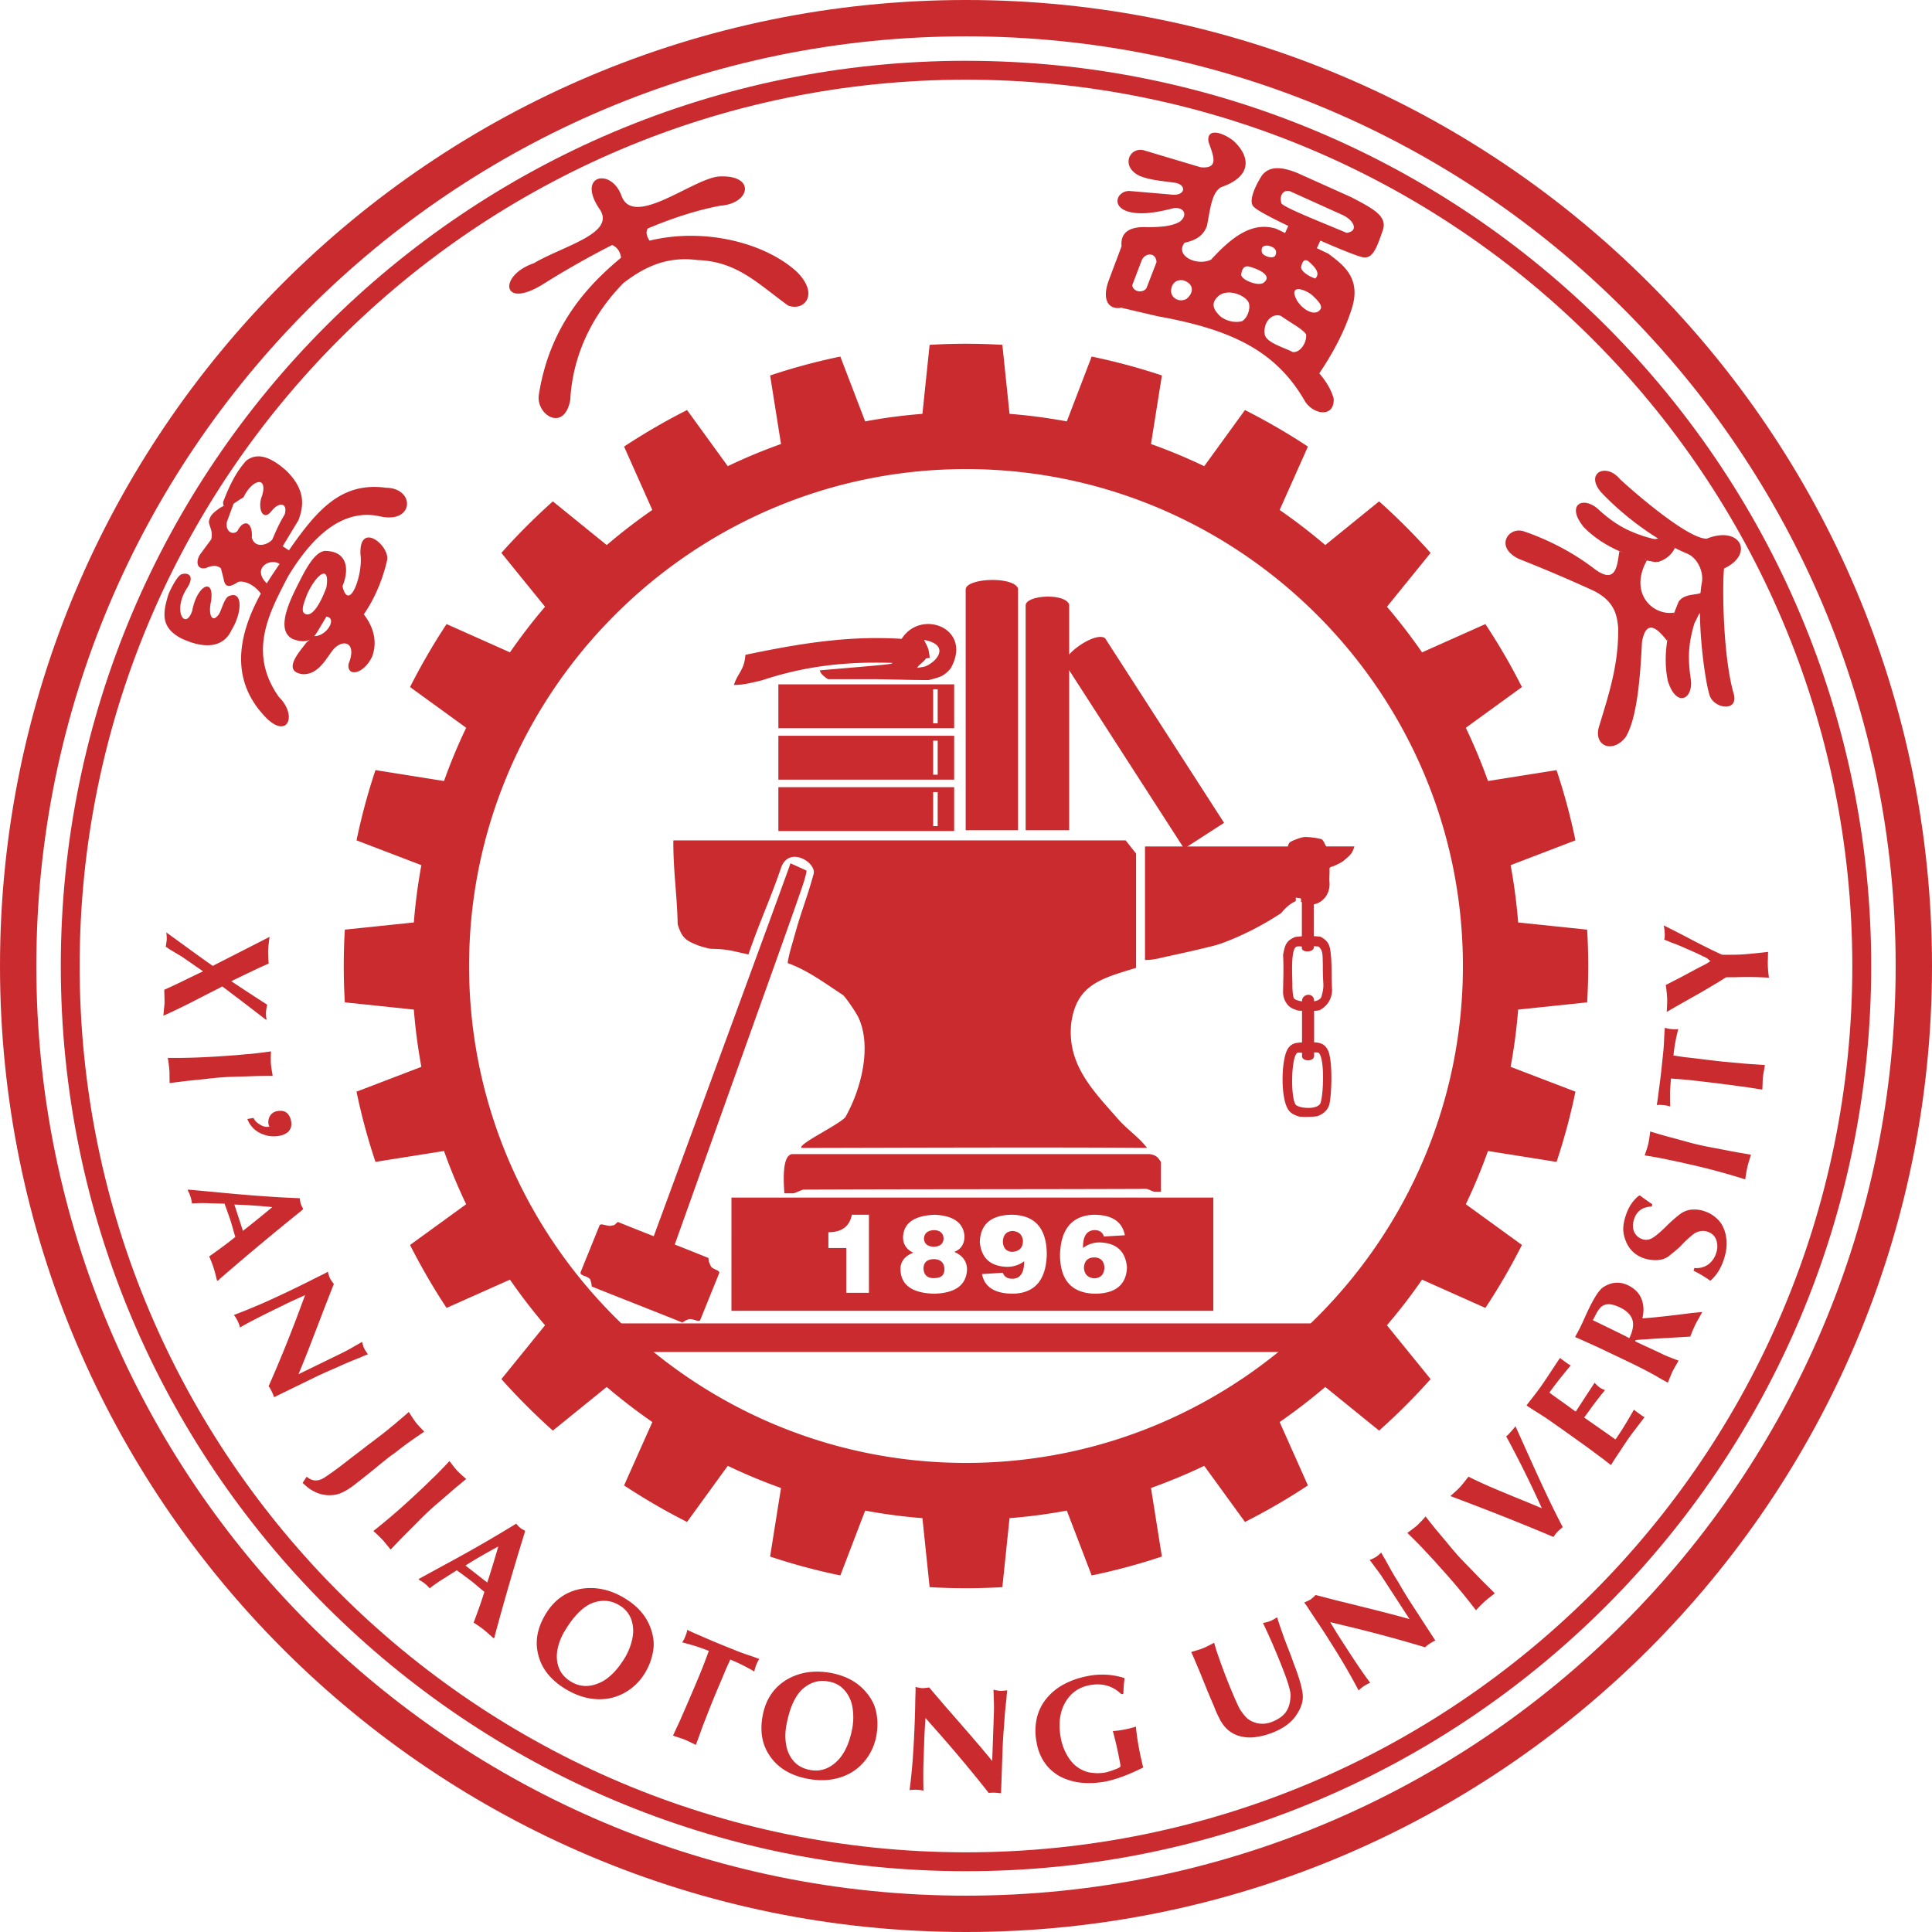
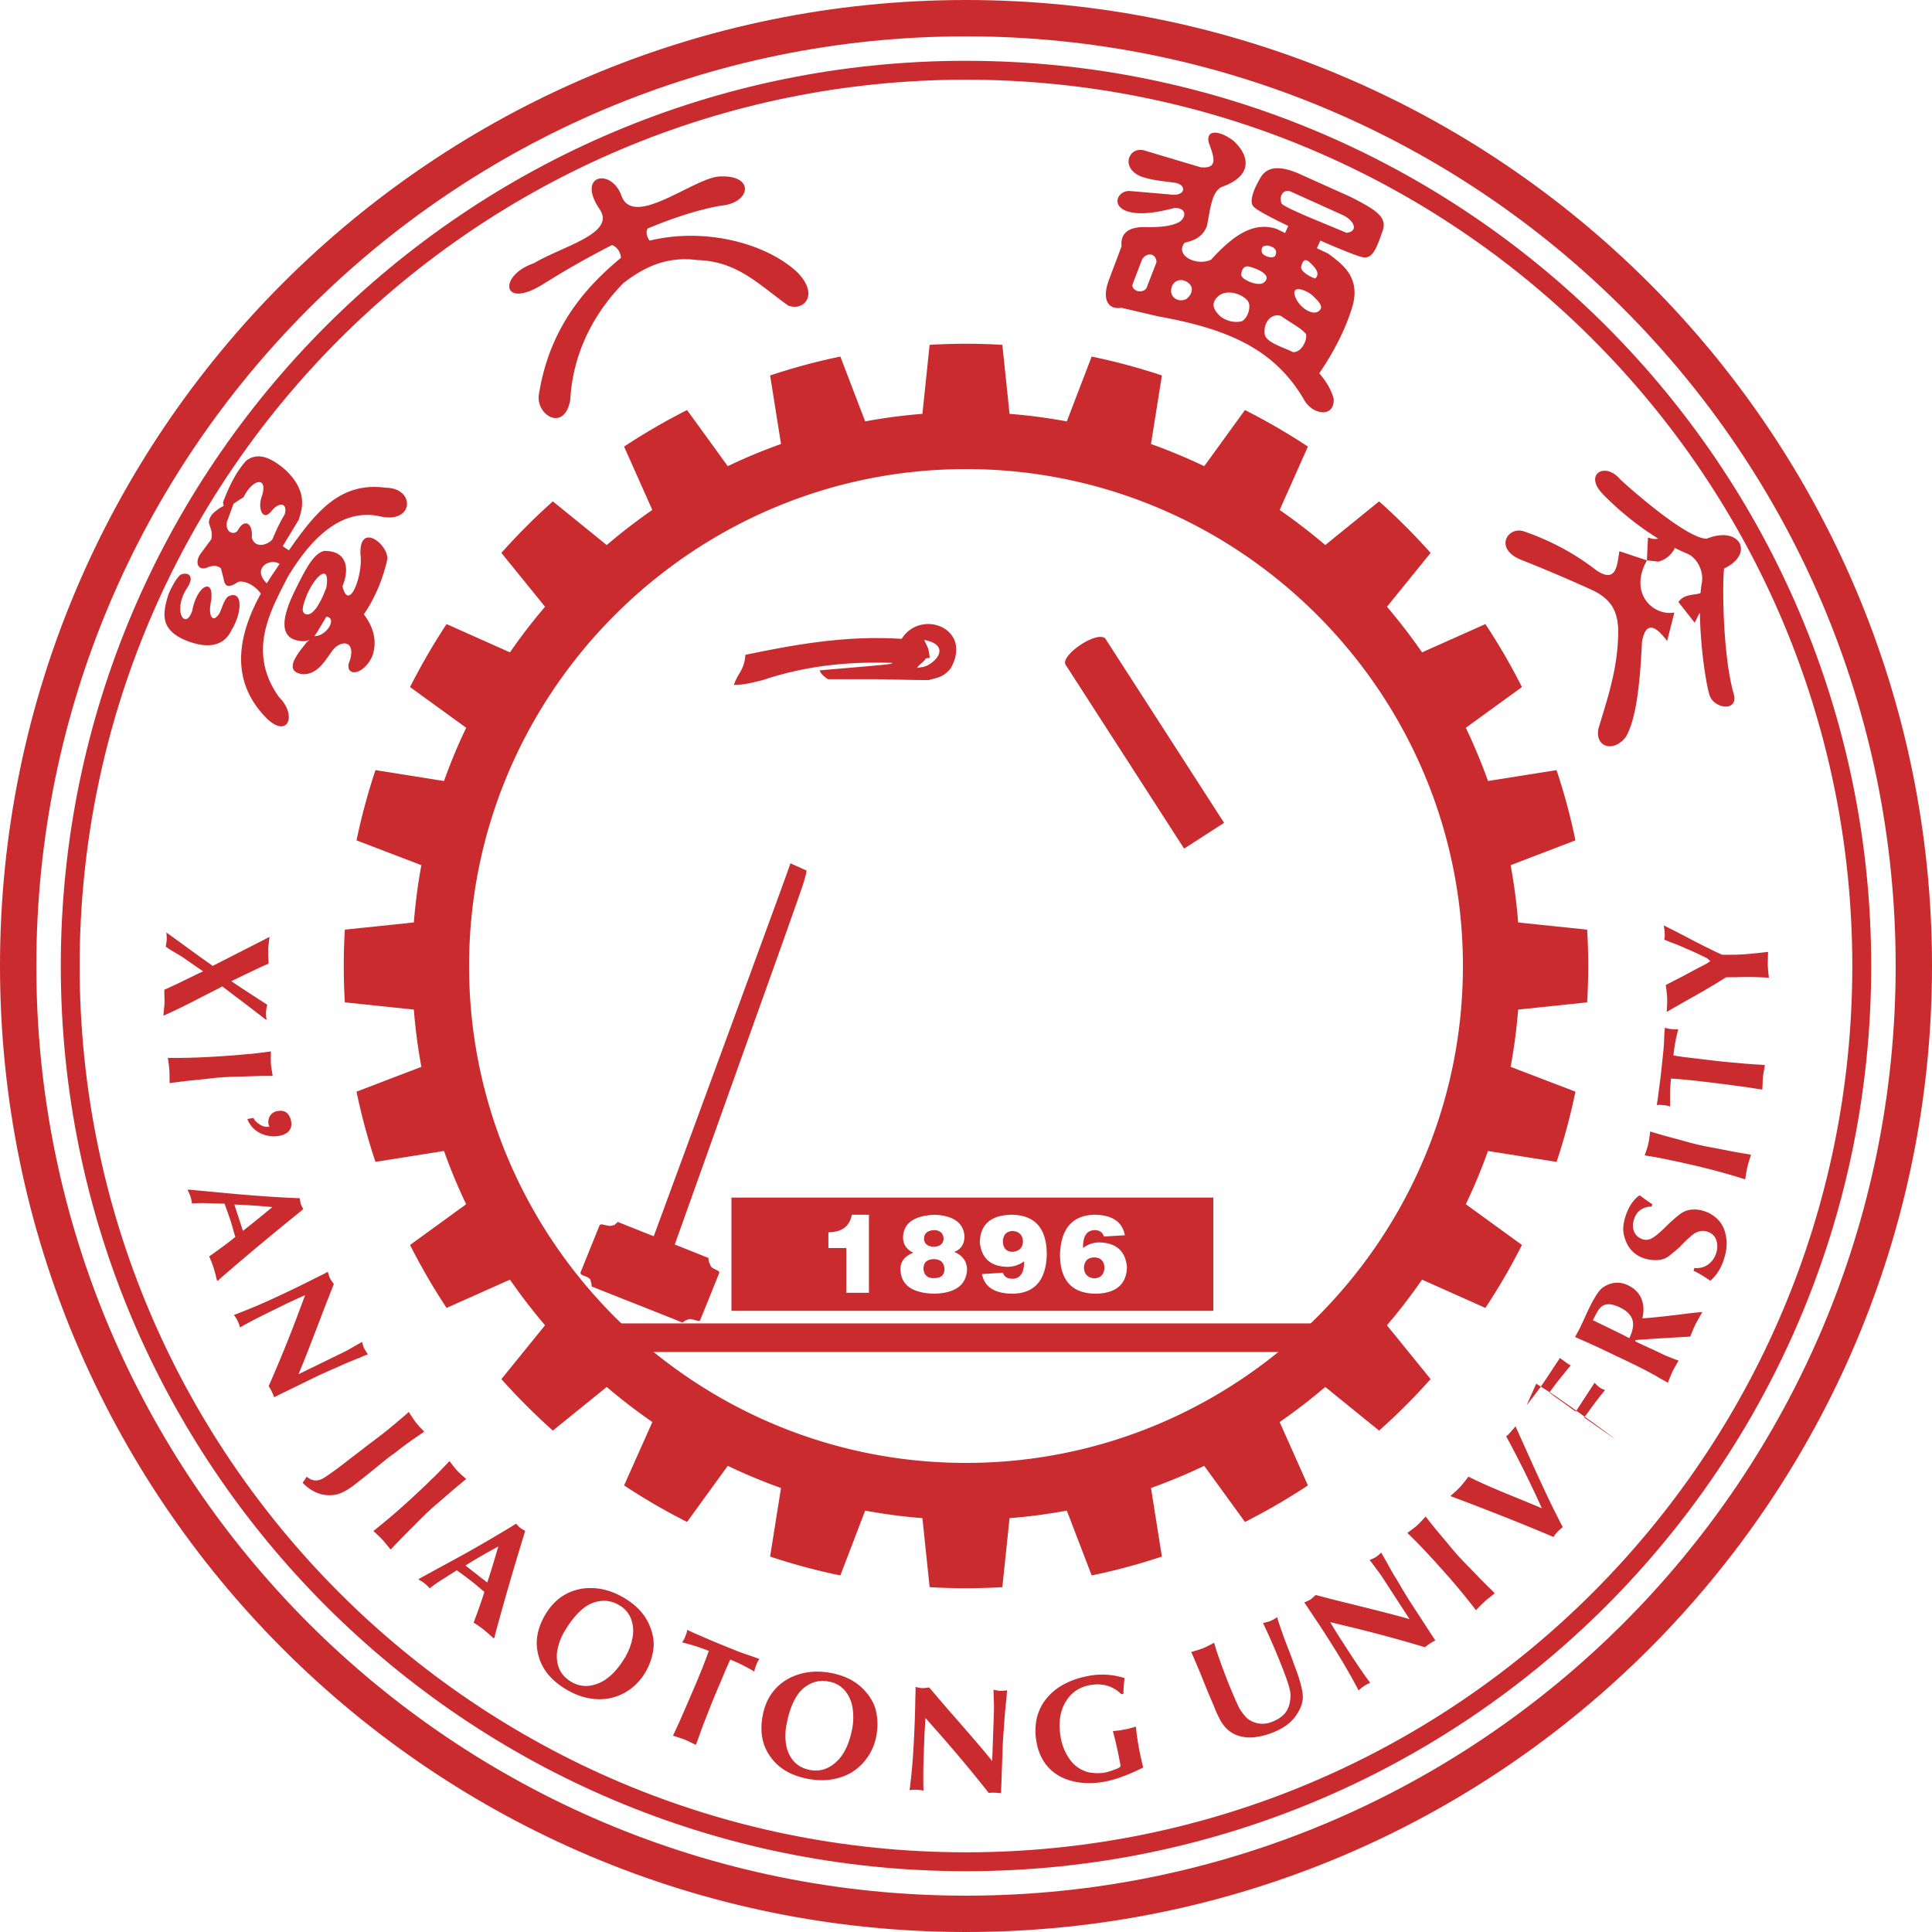
<svg xmlns="http://www.w3.org/2000/svg" width="88" height="88" fill="none">
-   <path fill="#C92B2F" d="M12.278 42.674q-.059.43-.064.614-.006.173.022.603a20 20 0 0 0-.761.348c-.262.127-.575.275-.939.453q.316.214.77.51.455.298.864.56a2.4 2.4 0 0 0-.054.337q-.008.2.03.34l-.044-.001-.876-.674-.367-.279q-.185-.137-.368-.278l-.367-.278-.163.09a143 143 0 0 0-1.254.641q-.296.15-.625.308-.325.158-.64.296l.026-.293q.022-.194.026-.294.003-.104-.005-.302l-.007-.293q.297-.13.754-.35.456-.224 1.013-.49l-.962-.666-.509-.304a1 1 0 0 1-.121-.08 1 1 0 0 0-.107-.066q.042-.283.044-.306a2 2 0 0 0-.02-.35q.277.198.934.677t1.182.848zm-.782 6.345q-.22.008-.642.02-.422.01-.698.029-.299.02-.74.072-.444.05-.683.07a43 43 0 0 0-1.008.124l-.003-.273q.001-.184-.004-.269a6 6 0 0 0-.075-.607q1.11.017 2.53-.082l.367-.026q.223-.015.48-.04.258-.024.396-.033.602-.065.926-.116-.014.407-.003.56.011.156.082.557-.615 0-.925.014m.777 2.3a.5.5 0 0 1-.045-.13.55.55 0 0 1 .075-.369.48.48 0 0 1 .34-.212q.354-.062.516.192.075.118.101.271.058.32-.168.513a.9.9 0 0 1-.358.149 1.4 1.4 0 0 1-.978-.172 1.16 1.16 0 0 1-.489-.592l.28-.049q.074.184.34.329.178.105.386.07m-3.68 2.867 1.275.118q2.19.215 3.782.273.008.036.017.083a1 1 0 0 0 .035.18 1 1 0 0 0 .05.114q.033.06.058.117l-.093.086a131 131 0 0 0-3.711 3.098l-.056.06-.062.022q-.027-.099-.073-.287-.048-.187-.08-.285a5 5 0 0 0-.207-.535q.808-.573 1.191-.89a9 9 0 0 1-.106-.363 15 15 0 0 0-.108-.367q-.083-.252-.278-.786l-.101-.001-.71-.02a7 7 0 0 0-.672.013 1.65 1.65 0 0 0-.2-.614zm2.082.679.39 1.199a51 51 0 0 0 1.337-1.082 27 27 0 0 0-1.661-.114zm.246 5.554a1.554 1.554 0 0 0-.267-.524q.694-.26 1.424-.583a50 50 0 0 0 2.066-.984q.327-.165.498-.248a4 4 0 0 0 .29-.154q.06.22.096.295.042.083.178.264-.224.567-.414 1.053-.185.49-.417 1.089-.23.6-.397 1.027-.168.426-.382.94l2.053-1.001c.1-.05.229-.119.379-.206q.227-.132.342-.194l.12-.072q.061.22.097.294.031.063.085.142.053.08.084.13a5 5 0 0 0-.353.148q-.467.182-.803.332l-.32.145q-.128.054-.301.13-.174.075-.323.145a7 7 0 0 0-.246.115l-1.929.94a.2.2 0 0 0-.023-.071 1.4 1.4 0 0 0-.075-.176 1.5 1.5 0 0 0-.147-.256 64 64 0 0 0 1.284-3.137l.377-1.01q-.58.259-.835.383l-.571.28q-1.057.515-1.56.81zm3.049 6.843q.382.326.826.027.425-.28.935-.678.163-.13.49-.378.328-.248.48-.37l.37-.279.373-.285q.092-.073.266-.214.172-.144.262-.213.106-.095.326-.28t.323-.28q.23.364.318.475.114.148.385.423-.495.336-.733.508-.224.16-.666.507-.074.043-.207.146-.21.164-.584.472-.378.308-.653.524l-.332.259q-.538.42-.94.466-.784.099-1.425-.552zm6.555.697q-.165.146-.485.421-.322.273-.525.463-.218.202-.53.52-.315.319-.485.485-.122.123-.358.367-.233.246-.35.364l-.172-.211q-.116-.143-.173-.206a6 6 0 0 0-.44-.426 30 30 0 0 0 1.914-1.654l.269-.251q.164-.152.348-.333c.121-.122.22-.213.286-.276q.427-.428.648-.674.245.325.35.438.105.114.413.38-.477.392-.71.593m-1.43 3.949 1.124-.615a64 64 0 0 0 3.287-1.888q.03.023.061.06a1 1 0 0 0 .13.128.6.6 0 0 0 .104.067q.06.033.114.063l-.028.125a129 129 0 0 0-1.346 4.643l-.012.082-.04.052-.222-.195a4 4 0 0 0-.225-.194 5 5 0 0 0-.469-.327q.349-.928.49-1.404a8 8 0 0 1-.292-.241 9 9 0 0 0-.296-.243q-.209-.164-.67-.498l-.083.055-.6.38q-.308.196-.55.388a1.584 1.584 0 0 0-.509-.397zm2.106-.6.993.774q.21-.633.504-1.643-.806.435-1.441.833zm6.528 6.055q-.983.161-1.956-.423-1.017-.61-1.252-1.555-.244-.907.33-1.862.586-.977 1.65-1.16.986-.147 1.947.431.813.487 1.13 1.223.261.613.177 1.144a2.8 2.8 0 0 1-.38 1.044 2.5 2.5 0 0 1-.7.757 2.4 2.4 0 0 1-.946.4m-.252-.795q.542-.324.986-1.062.241-.402.338-.86t-.043-.868a1.2 1.2 0 0 0-.555-.662 1.3 1.3 0 0 0-.782-.197q-.393.03-.71.238-.505.329-.984 1.126a2.6 2.6 0 0 0-.333.844q-.085.436.057.83.145.392.562.645.674.402 1.464-.034m5.582-.524q-.109.268-.333.792a40 40 0 0 0-.487 1.194q-.104.272-.162.415-.066.163-.191.515a17 17 0 0 1-.191.517l-.243-.117a5 5 0 0 0-.266-.123 5 5 0 0 0-.26-.09l-.27-.09q.067-.151.205-.446.139-.296.198-.44.594-1.355.917-2.153.113-.283.31-.821-.187-.076-.571-.208a15 15 0 0 0-.645-.181 1 1 0 0 0 .136-.252q.064-.156.082-.231 0-.011.006-.042a.2.2 0 0 0 .006-.044q.309.146.474.213.682.3 1.148.488l.66.266q.164.066.485.175.32.105.52.187-.083.118-.132.244-.062.15-.098.325a8 8 0 0 0-1.094-.545zm5.703 4.703q-.87.488-1.985.273-1.161-.226-1.708-1.034-.539-.77-.326-1.863.217-1.12 1.153-1.652.877-.476 1.978-.264.931.181 1.479.764.456.486.557 1.014.114.534 0 1.112-.101.518-.4.95-.299.435-.748.7m-.51-.661q.4-.488.563-1.335a2.8 2.8 0 0 0 .023-.924 1.6 1.6 0 0 0-.337-.801 1.2 1.2 0 0 0-.747-.43 1.27 1.27 0 0 0-.804.08 1.5 1.5 0 0 0-.583.467q-.364.482-.54 1.396-.093.466-.025.906.068.439.337.76.27.321.749.414.77.15 1.364-.533m3.766 1.466a2 2 0 0 0-.27-.03 1.6 1.6 0 0 0-.318.02q.096-.734.153-1.532a51 51 0 0 0 .102-2.284q.005-.368.014-.558.006-.21.001-.328.222.05.304.054.093.002.318-.032.395.463.735.86c.228.262.486.553.766.878q.422.484.72.834.3.346.65.778l.054-1.511.026-.772a6 6 0 0 0-.004-.431q-.01-.263-.011-.393l-.006-.14q.224.05.306.053.069.001.163-.008.097-.012.155-.014a5 5 0 0 0-.034.38 19 19 0 0 0-.107 1.216 24 24 0 0 0-.05.68l-.014.27-.075 2.146a.2.2 0 0 0-.074-.013 2 2 0 0 0-.19-.018q-.19-.006-.295.012a64 64 0 0 0-2.168-2.606l-.715-.81q-.042.635-.053.919l-.022.635a25 25 0 0 0-.016 1.757zm9.057-4.384q-.593-.576-1.458-.407-.83.163-1.192.973-.264.629-.1 1.466.082.425.316.81.234.383.574.57.214.112.35.141.136.033.399.047.238-.003.361-.028.184-.035.448-.14a.7.7 0 0 0 .142-.056.4.4 0 0 0 .114-.07q.004-.006.004-.035-.002-.03.004-.033l-.1-.517a18 18 0 0 0-.247-1.04 4.485 4.485 0 0 0 1.049-.203q.04.475.163 1.11.051.258.168.754-1 .495-1.706.634-.545.105-1.06.061a2.7 2.7 0 0 1-.947-.253 2.04 2.04 0 0 1-.73-.6 2.26 2.26 0 0 1-.406-.96 2.7 2.7 0 0 1 .001-1.118 2.2 2.2 0 0 1 .442-.907 2.6 2.6 0 0 1 .797-.65q.478-.256 1.064-.369a3.3 3.3 0 0 1 1.698.089 6 6 0 0 0-.053.712zm7.418-2.547q.04.102.122.317c.053.141.095.25.123.316q.047.118.132.356.085.241.132.356.278.747.333 1.19.053.445-.266.93-.33.522-1.072.821a3.3 3.3 0 0 1-.827.218q-.41.053-.79-.073a1.35 1.35 0 0 1-.65-.474 1.7 1.7 0 0 1-.195-.319 4 4 0 0 1-.198-.432q-.078-.197-.177-.423l-.152-.359-.325-.805-.15-.36q-.107-.246-.154-.361l-.057-.133a2 2 0 0 1-.063-.139q.392-.112.546-.174.157-.064.495-.246.017.05.05.16l.047.167q.29.852.555 1.51.353.87.524 1.191.174.258.296.382a1 1 0 0 0 .341.206q.401.157.84-.02.442-.178.633-.465.192-.286.197-.762-.009-.33-.427-1.366a29 29 0 0 0-.828-1.903q.247-.053.337-.092.097-.037.31-.169.017.073.056.197c.03.084.056.171.09.263q.046.139.082.234zm3.876 2.047q-.132.06-.239.13a1.6 1.6 0 0 0-.248.2q-.344-.659-.753-1.343a54 54 0 0 0-.922-1.47q-.101-.154-.306-.46t-.308-.464a5 5 0 0 0-.187-.27q.21-.086.28-.131.077-.051.241-.209.59.155 1.095.283.51.124 1.131.28.624.154 1.068.27.443.113.981.265l-1.245-1.916a6 6 0 0 0-.251-.35q-.157-.211-.234-.317l-.086-.11a2 2 0 0 0 .281-.133q.057-.038.13-.1.073-.065.119-.102.122.23.19.334.238.441.426.756.117.187.185.3.067.12.163.282a29 29 0 0 0 .329.534l1.169 1.8a.15.15 0 0 0-.068.032q-.062.026-.167.094-.157.104-.234.179a63 63 0 0 0-3.271-.892l-1.05-.253q.329.546.484.782l.346.535q.64.985.995 1.448zm3.144-6.873q.144.17.415.495.265.325.45.532.2.222.513.539.311.32.476.494.12.126.36.362.244.239.357.358-.068.055-.213.169a4 4 0 0 0-.21.17 6 6 0 0 0-.432.432 30 30 0 0 0-1.622-1.943l-.245-.274q-.151-.165-.326-.353c-.12-.124-.21-.224-.272-.292q-.42-.434-.663-.66.33-.237.445-.341t.389-.407q.379.485.578.719m5.668-.236-.115.098q-.08.066-.118.106a1.5 1.5 0 0 0-.187.246q-1.071-.455-2.281-.934-1.212-.48-2.417-.93.323-.283.443-.414.12-.13.38-.47.496.248 1.009.469.51.219 1.182.493t1.152.477a50 50 0 0 0-1.626-3.28l.04-.026.024-.015q.252-.27.361-.414l.697 1.548q.41.91.77 1.67.362.76.686 1.376m-1.65-5.544q.11-.148.32-.414.21-.27.338-.452.201-.286.461-.686.264-.4.405-.608.136.105.412.3.032.009.077.04-.65.777-.97 1.236.192.15.584.423l.308.223q.204.15.307.22l.858-1.313q.147.157.236.217.075.053.24.117-.437.532-.749.977-.03.04-.098.132-.07.091-.103.14l.72.504.707.495q.367-.52.838-1.356.131.106.408.3.032.01.076.04-.122.166-.375.495-.251.327-.37.497-.078.114-.229.34-.15.233-.222.339-.11.156-.334.514-.05-.042-.157-.124a3 3 0 0 1-.152-.121c-.105-.078-.274-.2-.508-.377q-.349-.259-.531-.386l-.42-.3-.425-.304-.658-.461a10 10 0 0 0-.456-.297q-.309-.195-.46-.295zm5.42-3.009a8 8 0 0 0-.4.029q-.05.004-.064.03-.015.029.025.046.18.089.551.258.37.17.551.256l.17.084q.253.112.673.267l-.14.245a5 5 0 0 0-.135.245q-.038.08-.11.259-.072.175-.107.258l-.108-.066-.15-.08-.12-.069c-.029-.017-.07-.04-.127-.077a21 21 0 0 0-1.203-.622q-.184-.09-.562-.269l-.565-.269q-.436-.213-1.387-.631l.225-.42q.072-.145.206-.444.135-.299.209-.449.36-.74.612-.935.578-.393 1.168-.104.439.214.603.611.16.4.04.89c.362-.018 1.12-.097 2.272-.245l.46-.043-.153.272q-.105.184-.15.273-.133.275-.245.575l-1.612.095zm-1.667-.517.486.237q.294.144.443.228.246-.506.14-.84-.108-.338-.554-.555-.183-.088-.328-.124a.67.67 0 0 0-.342-.01.5.5 0 0 0-.236.14q-.096.104-.179.26l-.162.308zm1.947-5.533q-.627.03-.8.575-.105.325.002.578.114.25.389.34.233.072.462-.071.232-.147.596-.506a7 7 0 0 1 .62-.553q.256-.196.542-.22a1.4 1.4 0 0 1 .617.08q.3.097.566.347.341.33.408.902.056.42-.115.941-.198.61-.615.968a6 6 0 0 0-.765-.459l.04-.123a.9.9 0 0 0 .616-.151 1 1 0 0 0 .374-.525.9.9 0 0 0 .005-.599q-.099-.28-.41-.38-.276-.091-.583.08-.32.24-.65.6a4 4 0 0 1-.272.236 9 9 0 0 0-.221.181.9.9 0 0 1-.521.196 1.6 1.6 0 0 1-.61-.071 1.31 1.31 0 0 1-.865-.83 1.4 1.4 0 0 1-.105-.538c.006-.168.041-.362.113-.58q.184-.568.577-.894.02-.001.06-.035.27.204.577.41zM76.052 51.794q.214.056.622.168.405.115.675.177.292.068.729.148l.673.13q.17.035.504.092.336.056.498.087l-.078.261a4 4 0 0 0-.075.258 6 6 0 0 0-.106.604 30 30 0 0 0-2.442-.663l-.36-.082q-.216-.05-.47-.103-.255-.05-.388-.082-.595-.116-.921-.16.133-.385.166-.536.036-.15.085-.556.59.18.888.257m.66-3.644q.29.029.855.1.568.07.849.1.143.015.432.04l.442.04q.178.02.55.043.372.024.548.04-.012.08-.045.268a4 4 0 0 0-.045.288q-.01.089-.013.274l-.014.285q-.163-.023-.484-.073a9 9 0 0 0-.479-.069 78 78 0 0 0-2.322-.287q-.3-.032-.875-.073a15 15 0 0 0-.043.605q-.003.388.006.67a1 1 0 0 0-.281-.06 2 2 0 0 0-.244-.016.2.2 0 0 1-.043.007.1.1 0 0 0-.043.005q.056-.337.073-.514.103-.739.153-1.238l.074-.707a8 8 0 0 0 .034-.514q.013-.337.037-.551.137.045.271.058.162.018.338.005-.16.6-.22 1.2zm-.775-2.673a6 6 0 0 0-.064-.61q.148-.075.298-.155.147-.076.297-.151.218-.113.636-.34.195-.105.589-.307a1.4 1.4 0 0 0 .214-.143.8.8 0 0 1-.138-.115 2 2 0 0 0-.215-.106q-.225-.118-.827-.377a7 7 0 0 0-.571-.232l-.2-.08-.155-.066q.006-.01.01-.036l.01-.038a1.3 1.3 0 0 0 .003-.224 2 2 0 0 0-.045-.347 58 58 0 0 1 1.247.639q.893.467 1.415.698.527.004.793-.008.334-.01 1.299-.121l-.008.296a6 6 0 0 0-.004.3q.01.294.053.58a15 15 0 0 0-1.569-.021 6 6 0 0 0-.39.003q-.321.207-.638.392-.314.19-.663.388l-.735.415c-.257.147-.48.272-.662.383q.027-.43.02-.617" />
+   <path fill="#C92B2F" d="M12.278 42.674q-.059.43-.064.614-.006.173.022.603a20 20 0 0 0-.761.348c-.262.127-.575.275-.939.453q.316.214.77.51.455.298.864.56a2.4 2.4 0 0 0-.054.337q-.008.2.03.34l-.044-.001-.876-.674-.367-.279q-.185-.137-.368-.278l-.367-.278-.163.09a143 143 0 0 0-1.254.641q-.296.15-.625.308-.325.158-.64.296l.026-.293q.022-.194.026-.294.003-.104-.005-.302l-.007-.293q.297-.13.754-.35.456-.224 1.013-.49l-.962-.666-.509-.304a1 1 0 0 1-.121-.08 1 1 0 0 0-.107-.066q.042-.283.044-.306a2 2 0 0 0-.02-.35q.277.198.934.677t1.182.848zm-.782 6.345q-.22.008-.642.02-.422.01-.698.029-.299.02-.74.072-.444.05-.683.07a43 43 0 0 0-1.008.124l-.003-.273q.001-.184-.004-.269a6 6 0 0 0-.075-.607q1.11.017 2.53-.082l.367-.026q.223-.015.48-.04.258-.024.396-.033.602-.065.926-.116-.014.407-.003.56.011.156.082.557-.615 0-.925.014m.777 2.3a.5.5 0 0 1-.045-.13.55.55 0 0 1 .075-.369.48.48 0 0 1 .34-.212q.354-.062.516.192.075.118.101.271.058.32-.168.513a.9.9 0 0 1-.358.149 1.4 1.4 0 0 1-.978-.172 1.16 1.16 0 0 1-.489-.592l.28-.049q.074.184.34.329.178.105.386.07m-3.68 2.867 1.275.118q2.19.215 3.782.273.008.036.017.083a1 1 0 0 0 .035.18 1 1 0 0 0 .05.114q.033.06.058.117l-.093.086a131 131 0 0 0-3.711 3.098l-.056.06-.062.022q-.027-.099-.073-.287-.048-.187-.08-.285a5 5 0 0 0-.207-.535q.808-.573 1.191-.89a9 9 0 0 1-.106-.363 15 15 0 0 0-.108-.367q-.083-.252-.278-.786l-.101-.001-.71-.02a7 7 0 0 0-.672.013 1.65 1.65 0 0 0-.2-.614zm2.082.679.39 1.199a51 51 0 0 0 1.337-1.082 27 27 0 0 0-1.661-.114zm.246 5.554a1.554 1.554 0 0 0-.267-.524q.694-.26 1.424-.583a50 50 0 0 0 2.066-.984q.327-.165.498-.248a4 4 0 0 0 .29-.154q.06.22.096.295.042.083.178.264-.224.567-.414 1.053-.185.49-.417 1.089-.23.6-.397 1.027-.168.426-.382.94l2.053-1.001c.1-.05.229-.119.379-.206q.227-.132.342-.194l.12-.072q.061.22.097.294.031.063.085.142.053.08.084.13a5 5 0 0 0-.353.148q-.467.182-.803.332l-.32.145q-.128.054-.301.13-.174.075-.323.145a7 7 0 0 0-.246.115l-1.929.94a.2.2 0 0 0-.023-.071 1.4 1.4 0 0 0-.075-.176 1.5 1.5 0 0 0-.147-.256 64 64 0 0 0 1.284-3.137l.377-1.01q-.58.259-.835.383l-.571.28q-1.057.515-1.56.81zm3.049 6.843q.382.326.826.027.425-.28.935-.678.163-.13.49-.378.328-.248.48-.37l.37-.279.373-.285q.092-.073.266-.214.172-.144.262-.213.106-.095.326-.28t.323-.28q.23.364.318.475.114.148.385.423-.495.336-.733.508-.224.16-.666.507-.074.043-.207.146-.21.164-.584.472-.378.308-.653.524l-.332.259q-.538.42-.94.466-.784.099-1.425-.552zm6.555.697q-.165.146-.485.421-.322.273-.525.463-.218.202-.53.52-.315.319-.485.485-.122.123-.358.367-.233.246-.35.364l-.172-.211q-.116-.143-.173-.206a6 6 0 0 0-.44-.426 30 30 0 0 0 1.914-1.654l.269-.251q.164-.152.348-.333c.121-.122.22-.213.286-.276q.427-.428.648-.674.245.325.35.438.105.114.413.38-.477.392-.71.593m-1.43 3.949 1.124-.615a64 64 0 0 0 3.287-1.888q.03.023.061.06a1 1 0 0 0 .13.128.6.6 0 0 0 .104.067q.06.033.114.063l-.028.125a129 129 0 0 0-1.346 4.643l-.012.082-.04.052-.222-.195a4 4 0 0 0-.225-.194 5 5 0 0 0-.469-.327q.349-.928.49-1.404a8 8 0 0 1-.292-.241 9 9 0 0 0-.296-.243q-.209-.164-.67-.498l-.083.055-.6.38q-.308.196-.55.388a1.584 1.584 0 0 0-.509-.397zm2.106-.6.993.774q.21-.633.504-1.643-.806.435-1.441.833zm6.528 6.055q-.983.161-1.956-.423-1.017-.61-1.252-1.555-.244-.907.33-1.862.586-.977 1.65-1.16.986-.147 1.947.431.813.487 1.13 1.223.261.613.177 1.144a2.8 2.8 0 0 1-.38 1.044 2.5 2.5 0 0 1-.7.757 2.4 2.4 0 0 1-.946.4m-.252-.795q.542-.324.986-1.062.241-.402.338-.86t-.043-.868a1.2 1.2 0 0 0-.555-.662 1.3 1.3 0 0 0-.782-.197q-.393.03-.71.238-.505.329-.984 1.126a2.6 2.6 0 0 0-.333.844q-.085.436.057.83.145.392.562.645.674.402 1.464-.034m5.582-.524q-.109.268-.333.792a40 40 0 0 0-.487 1.194q-.104.272-.162.415-.066.163-.191.515a17 17 0 0 1-.191.517l-.243-.117a5 5 0 0 0-.266-.123 5 5 0 0 0-.26-.09l-.27-.09q.067-.151.205-.446.139-.296.198-.44.594-1.355.917-2.153.113-.283.31-.821-.187-.076-.571-.208a15 15 0 0 0-.645-.181 1 1 0 0 0 .136-.252q.064-.156.082-.231 0-.011.006-.042a.2.2 0 0 0 .006-.044q.309.146.474.213.682.3 1.148.488l.66.266q.164.066.485.175.32.105.52.187-.083.118-.132.244-.062.15-.098.325a8 8 0 0 0-1.094-.545zm5.703 4.703q-.87.488-1.985.273-1.161-.226-1.708-1.034-.539-.77-.326-1.863.217-1.12 1.153-1.652.877-.476 1.978-.264.931.181 1.479.764.456.486.557 1.014.114.534 0 1.112-.101.518-.4.95-.299.435-.748.7m-.51-.661q.4-.488.563-1.335a2.8 2.8 0 0 0 .023-.924 1.6 1.6 0 0 0-.337-.801 1.2 1.2 0 0 0-.747-.43 1.27 1.27 0 0 0-.804.08 1.5 1.5 0 0 0-.583.467q-.364.482-.54 1.396-.093.466-.025.906.068.439.337.76.27.321.749.414.77.15 1.364-.533m3.766 1.466a2 2 0 0 0-.27-.03 1.6 1.6 0 0 0-.318.02q.096-.734.153-1.532a51 51 0 0 0 .102-2.284q.005-.368.014-.558.006-.21.001-.328.222.05.304.054.093.002.318-.032.395.463.735.86c.228.262.486.553.766.878q.422.484.72.834.3.346.65.778l.054-1.511.026-.772a6 6 0 0 0-.004-.431q-.01-.263-.011-.393l-.006-.14q.224.05.306.053.069.001.163-.008.097-.012.155-.014a5 5 0 0 0-.034.38 19 19 0 0 0-.107 1.216 24 24 0 0 0-.05.68l-.014.27-.075 2.146a.2.2 0 0 0-.074-.013 2 2 0 0 0-.19-.018q-.19-.006-.295.012a64 64 0 0 0-2.168-2.606l-.715-.81q-.042.635-.053.919l-.022.635a25 25 0 0 0-.016 1.757zm9.057-4.384q-.593-.576-1.458-.407-.83.163-1.192.973-.264.629-.1 1.466.082.425.316.81.234.383.574.57.214.112.35.141.136.033.399.047.238-.003.361-.028.184-.035.448-.14a.7.7 0 0 0 .142-.056.4.4 0 0 0 .114-.07q.004-.006.004-.035-.002-.03.004-.033l-.1-.517a18 18 0 0 0-.247-1.04 4.485 4.485 0 0 0 1.049-.203q.04.475.163 1.11.051.258.168.754-1 .495-1.706.634-.545.105-1.06.061a2.7 2.7 0 0 1-.947-.253 2.04 2.04 0 0 1-.73-.6 2.26 2.26 0 0 1-.406-.96 2.7 2.7 0 0 1 .001-1.118 2.2 2.2 0 0 1 .442-.907 2.6 2.6 0 0 1 .797-.65q.478-.256 1.064-.369a3.3 3.3 0 0 1 1.698.089 6 6 0 0 0-.053.712zm7.418-2.547q.04.102.122.317c.053.141.095.25.123.316q.047.118.132.356.085.241.132.356.278.747.333 1.19.053.445-.266.93-.33.522-1.072.821a3.3 3.3 0 0 1-.827.218q-.41.053-.79-.073a1.35 1.35 0 0 1-.65-.474 1.7 1.7 0 0 1-.195-.319 4 4 0 0 1-.198-.432q-.078-.197-.177-.423l-.152-.359-.325-.805-.15-.36q-.107-.246-.154-.361l-.057-.133a2 2 0 0 1-.063-.139q.392-.112.546-.174.157-.064.495-.246.017.05.05.16l.047.167q.29.852.555 1.51.353.87.524 1.191.174.258.296.382a1 1 0 0 0 .341.206q.401.157.84-.02.442-.178.633-.465.192-.286.197-.762-.009-.33-.427-1.366a29 29 0 0 0-.828-1.903q.247-.053.337-.092.097-.037.31-.169.017.073.056.197c.03.084.056.171.09.263q.046.139.082.234zm3.876 2.047q-.132.06-.239.13a1.6 1.6 0 0 0-.248.2q-.344-.659-.753-1.343a54 54 0 0 0-.922-1.47q-.101-.154-.306-.46t-.308-.464a5 5 0 0 0-.187-.27q.21-.086.28-.131.077-.051.241-.209.59.155 1.095.283.51.124 1.131.28.624.154 1.068.27.443.113.981.265l-1.245-1.916a6 6 0 0 0-.251-.35q-.157-.211-.234-.317l-.086-.11a2 2 0 0 0 .281-.133q.057-.038.13-.1.073-.065.119-.102.122.23.19.334.238.441.426.756.117.187.185.3.067.12.163.282a29 29 0 0 0 .329.534l1.169 1.8a.15.15 0 0 0-.068.032q-.062.026-.167.094-.157.104-.234.179a63 63 0 0 0-3.271-.892l-1.05-.253q.329.546.484.782l.346.535q.64.985.995 1.448zm3.144-6.873q.144.17.415.495.265.325.45.532.2.222.513.539.311.32.476.494.12.126.36.362.244.239.357.358-.068.055-.213.169a4 4 0 0 0-.21.17 6 6 0 0 0-.432.432 30 30 0 0 0-1.622-1.943l-.245-.274q-.151-.165-.326-.353c-.12-.124-.21-.224-.272-.292q-.42-.434-.663-.66.33-.237.445-.341t.389-.407q.379.485.578.719m5.668-.236-.115.098q-.08.066-.118.106a1.5 1.5 0 0 0-.187.246q-1.071-.455-2.281-.934-1.212-.48-2.417-.93.323-.283.443-.414.12-.13.38-.47.496.248 1.009.469.51.219 1.182.493t1.152.477a50 50 0 0 0-1.626-3.28l.04-.026.024-.015q.252-.27.361-.414l.697 1.548q.41.91.77 1.67.362.76.686 1.376m-1.65-5.544q.11-.148.32-.414.21-.27.338-.452.201-.286.461-.686.264-.4.405-.608.136.105.412.3.032.009.077.04-.65.777-.97 1.236.192.15.584.423l.308.223q.204.15.307.22l.858-1.313q.147.157.236.217.075.053.24.117-.437.532-.749.977-.03.04-.098.132-.07.091-.103.14l.72.504.707.495a3 3 0 0 1-.152-.121c-.105-.078-.274-.2-.508-.377q-.349-.259-.531-.386l-.42-.3-.425-.304-.658-.461a10 10 0 0 0-.456-.297q-.309-.195-.46-.295zm5.42-3.009a8 8 0 0 0-.4.029q-.05.004-.064.03-.015.029.025.046.18.089.551.258.37.17.551.256l.17.084q.253.112.673.267l-.14.245a5 5 0 0 0-.135.245q-.038.08-.11.259-.072.175-.107.258l-.108-.066-.15-.08-.12-.069c-.029-.017-.07-.04-.127-.077a21 21 0 0 0-1.203-.622q-.184-.09-.562-.269l-.565-.269q-.436-.213-1.387-.631l.225-.42q.072-.145.206-.444.135-.299.209-.449.36-.74.612-.935.578-.393 1.168-.104.439.214.603.611.16.4.04.89c.362-.018 1.12-.097 2.272-.245l.46-.043-.153.272q-.105.184-.15.273-.133.275-.245.575l-1.612.095zm-1.667-.517.486.237q.294.144.443.228.246-.506.14-.84-.108-.338-.554-.555-.183-.088-.328-.124a.67.67 0 0 0-.342-.01.5.5 0 0 0-.236.14q-.096.104-.179.26l-.162.308zm1.947-5.533q-.627.03-.8.575-.105.325.002.578.114.25.389.34.233.072.462-.071.232-.147.596-.506a7 7 0 0 1 .62-.553q.256-.196.542-.22a1.4 1.4 0 0 1 .617.08q.3.097.566.347.341.33.408.902.056.42-.115.941-.198.61-.615.968a6 6 0 0 0-.765-.459l.04-.123a.9.9 0 0 0 .616-.151 1 1 0 0 0 .374-.525.9.9 0 0 0 .005-.599q-.099-.28-.41-.38-.276-.091-.583.08-.32.24-.65.6a4 4 0 0 1-.272.236 9 9 0 0 0-.221.181.9.9 0 0 1-.521.196 1.6 1.6 0 0 1-.61-.071 1.31 1.31 0 0 1-.865-.83 1.4 1.4 0 0 1-.105-.538c.006-.168.041-.362.113-.58q.184-.568.577-.894.02-.001.06-.035.27.204.577.41zM76.052 51.794q.214.056.622.168.405.115.675.177.292.068.729.148l.673.13q.17.035.504.092.336.056.498.087l-.078.261a4 4 0 0 0-.075.258 6 6 0 0 0-.106.604 30 30 0 0 0-2.442-.663l-.36-.082q-.216-.05-.47-.103-.255-.05-.388-.082-.595-.116-.921-.16.133-.385.166-.536.036-.15.085-.556.59.18.888.257m.66-3.644q.29.029.855.1.568.07.849.1.143.015.432.04l.442.04q.178.02.55.043.372.024.548.04-.012.08-.045.268a4 4 0 0 0-.045.288q-.01.089-.013.274l-.014.285q-.163-.023-.484-.073a9 9 0 0 0-.479-.069 78 78 0 0 0-2.322-.287q-.3-.032-.875-.073a15 15 0 0 0-.043.605q-.003.388.006.67a1 1 0 0 0-.281-.06 2 2 0 0 0-.244-.016.2.2 0 0 1-.043.007.1.1 0 0 0-.043.005q.056-.337.073-.514.103-.739.153-1.238l.074-.707a8 8 0 0 0 .034-.514q.013-.337.037-.551.137.045.271.058.162.018.338.005-.16.6-.22 1.2zm-.775-2.673a6 6 0 0 0-.064-.61q.148-.075.298-.155.147-.076.297-.151.218-.113.636-.34.195-.105.589-.307a1.4 1.4 0 0 0 .214-.143.8.8 0 0 1-.138-.115 2 2 0 0 0-.215-.106q-.225-.118-.827-.377a7 7 0 0 0-.571-.232l-.2-.08-.155-.066q.006-.01.01-.036l.01-.038a1.3 1.3 0 0 0 .003-.224 2 2 0 0 0-.045-.347 58 58 0 0 1 1.247.639q.893.467 1.415.698.527.004.793-.008.334-.01 1.299-.121l-.008.296a6 6 0 0 0-.004.3q.01.294.053.58a15 15 0 0 0-1.569-.021 6 6 0 0 0-.39.003q-.321.207-.638.392-.314.19-.663.388l-.735.415c-.257.147-.48.272-.662.383q.027-.43.02-.617" />
  <path fill="#C92B2F" fill-rule="evenodd" d="M44 0c24.296 0 44 19.704 44 44S68.296 88 44 88C19.703 88 0 68.296 0 44S19.703 0 44 0m0 1.655c23.383 0 42.345 18.962 42.345 42.345S67.383 86.345 44 86.345 1.655 67.383 1.655 44 20.617 1.655 44 1.655" clip-rule="evenodd" />
  <path fill="#C92B2F" d="M44 2.77c11.383 0 21.692 4.615 29.153 12.077C80.615 22.308 85.231 32.617 85.231 44s-4.616 21.692-12.078 29.153C65.692 80.615 55.383 85.231 44 85.231s-21.692-4.616-29.153-12.078C7.385 65.692 2.769 55.383 2.769 44s4.616-21.692 12.078-29.153C22.308 7.385 32.617 2.769 44 2.769m28.545 12.685C65.239 8.15 55.146 3.63 44 3.63S22.761 8.15 15.455 15.455C8.15 22.761 3.628 32.854 3.628 44S8.15 65.239 15.455 72.545 32.854 84.37 44 84.37s21.239-4.52 28.545-11.826S84.37 55.146 84.37 44s-4.52-21.239-11.825-28.545" />
  <path fill="#C92B2F" fill-rule="evenodd" d="m45.656 15.708.327 3.142q1.327.106 2.609.344l1.132-2.953q1.635.34 3.199.86l-.497 3.123q1.245.444 2.425 1.01l1.855-2.557q1.486.752 2.868 1.664l-1.288 2.887q1.08.747 2.078 1.598l2.452-1.989q1.241 1.106 2.346 2.347l-1.988 2.452q.85.998 1.598 2.078l2.885-1.288q.914 1.38 1.665 2.868l-2.557 1.855q.566 1.181 1.011 2.425l3.122-.496q.522 1.561.861 3.198l-2.953 1.131q.238 1.283.344 2.61l3.142.327q.049.822.05 1.656-.001.833-.05 1.656l-3.142.329q-.106 1.324-.344 2.608l2.953 1.13a28 28 0 0 1-.86 3.2l-3.124-.497q-.444 1.245-1.01 2.425l2.557 1.855q-.75 1.486-1.665 2.868l-2.885-1.288a25 25 0 0 1-1.6 2.078l1.99 2.452q-1.106 1.241-2.346 2.346l-2.452-1.988q-.998.85-2.078 1.598l1.288 2.887a29 29 0 0 1-2.867 1.664l-1.856-2.556q-1.181.564-2.425 1.009l.496 3.122a28 28 0 0 1-3.198.861l-1.132-2.953a25 25 0 0 1-2.609.344l-.327 3.142a28 28 0 0 1-3.313 0l-.328-3.142a25 25 0 0 1-2.608-.344l-1.13 2.953a28 28 0 0 1-3.2-.86l.497-3.123a25 25 0 0 1-2.425-1.01l-1.855 2.557q-1.486-.752-2.868-1.664l1.288-2.887a26 26 0 0 1-2.079-1.598l-2.453 1.988a29 29 0 0 1-2.344-2.346l1.988-2.452a26 26 0 0 1-1.598-2.078l-2.887 1.288a29 29 0 0 1-1.664-2.867l2.556-1.856a25 25 0 0 1-1.009-2.425l-3.122.496a28 28 0 0 1-.863-3.198l2.954-1.131a25 25 0 0 1-.343-2.608l-3.143-.329a28 28 0 0 1 0-3.312l3.143-.327q.105-1.327.343-2.61l-2.954-1.13q.341-1.635.863-3.2l3.122.497q.444-1.245 1.01-2.425l-2.557-1.855q.752-1.486 1.664-2.868l2.887 1.288a26 26 0 0 1 1.598-2.078l-1.989-2.452a29 29 0 0 1 2.345-2.347l2.453 1.99q.998-.852 2.077-1.6l-1.286-2.886a29 29 0 0 1 2.868-1.664l1.855 2.556a25 25 0 0 1 2.425-1.009l-.496-3.122a28 28 0 0 1 3.198-.861l1.131 2.953q1.284-.24 2.608-.344l.328-3.143a28 28 0 0 1 3.313 0M44 21.366c12.466 0 22.634 10.168 22.634 22.634S56.466 66.634 44 66.634 21.366 56.466 21.366 44 31.534 21.366 44 21.366" clip-rule="evenodd" />
-   <path fill="#C92B2F" fill-rule="evenodd" d="M30.67 38.279h20.603l.474.6v5.206c-1.606.49-2.733.765-2.958 2.561-.181 1.884 1.037 3.064 2.153 4.344.39.447.915.79 1.297 1.285.008.012.018.01 0 .01-4.077-.036-11.659-.006-15.733.002-.174-.173 1.7-1.048 2-1.404.722-1.271 1.213-3.216.594-4.54-.084-.18-.532-.862-.702-1.02-.805-.526-1.603-1.127-2.521-1.457.056-.406.207-.864.312-1.244.328-1.19.534-1.602.865-2.796.176-.52-1.123-1.34-1.48-.293-.495 1.447-.958 2.409-1.484 3.94-.735-.154-.895-.24-1.671-.255-.151-.002-.566-.13-.704-.19-.366-.15-.572-.253-.734-.617-.031-.072-.113-.274-.115-.35-.019-1.2-.205-2.412-.196-3.782M52.153 38.555h6.503l.015-.044c.043-.134.072-.15.209-.216.12-.056.422-.169.55-.17a3.2 3.2 0 0 1 .745.093c.112.031.164.253.236.336h1.28v.005c-.108.31-.126.338-.48.64-.096.08-.279.167-.44.24-.079.035-.115.019-.206.09-.005.004-.006.034-.008.07.008.204-.017.403-.001.587.04.491-.263.918-.71 1.005v1.45q.153.008.305.026c.33.182.404.362.444.625.086.55.04 1.255.08 1.8-.011.48-.285.777-.576.923a1 1 0 0 1-.243.026v1.435c.288.015.493.075.633.37.21.447.176 1.864.072 2.406-.057.302-.286.487-.53.578-.084.042-.74.059-.854.027-.233-.067-.383-.154-.482-.288-.387-.526-.342-2.39-.015-2.831a.56.56 0 0 1 .393-.236q.115-.015.232-.022v-1.44a1 1 0 0 1-.198-.017c-.234-.066-.383-.153-.481-.288a.9.9 0 0 1-.184-.566c.006-.492.035-1.153 0-1.675.088-.458.135-.64.555-.817.073-.01.225-.026.301-.03v-1.555l-.03-.017c-.031-.019.011-.127-.019-.148a.2.2 0 0 0-.084-.022l-.002.001-.005-.001c-.01 0-.138-.02-.138-.02-.004.06.024.125-.023.167l-.029.02c-.093.04-.325.166-.606.512q-.041.03-.086.057c-.85.557-1.758 1-2.582 1.309a5 5 0 0 1-.584.17c-.987.247-1.825.413-2.339.535-.318.073-.543.067-.618.072zm7.703 9.379v.158c0 .276-.55.264-.55.014v-.157c-.07.006-.133-.01-.181-.004-.307.023-.364 1.996-.11 2.37.163.18 1.039.249 1.14-.095.135-.455.184-2.066-.102-2.274a2 2 0 0 0-.197-.012m-.01-4.833v.055c-.032.244-.574.234-.548.013v-.053c-.091-.018-.247-.014-.269.015-.25.172-.16 1.428-.163 1.704-.003.151.014.574.079.648.053.057.192.103.36.128v-.015c0-.35.551-.408.551-.001v.013c.179-.032.302-.102.336-.222.047-.161.098-.371.084-.588a12 12 0 0 1-.022-.906c-.02-.273.033-.61-.201-.779a2 2 0 0 0-.206-.012M36.114 52.567H52.35c.37.046.418.214.532.358v1.359l-.262.001c-.127.002-.299-.133-.426-.133-5.286.02-10.299.01-15.58.032-.086 0-.4.17-.486.17h-.403c-.006-.268-.167-1.788.39-1.788M35.454 35.854h8.007v1.998h-8.007zm7.051.223h.205v1.551h-.205zM35.454 33.513h8.007v1.998h-8.007zm7.051.224h.205v1.55h-.205zM35.454 31.172h8.007v1.997h-8.007zm7.051.224h.205v1.55h-.205zM46.37 26.804v11.013h-2.384V26.85c0-.516 2.164-.618 2.385-.047M48.7 27.536v10.28h-1.983V27.579c0-.48 1.8-.577 1.982-.043" clip-rule="evenodd" />
  <path fill="#C92B2F" fill-rule="evenodd" d="m50.335 29.069 5.42 8.41-1.82 1.174-5.398-8.376c-.254-.393 1.348-1.537 1.798-1.208M26.751 60.279h34.326a26 26 0 0 1-.712.99l-.068.09q-.085.113-.17.223H27.7l-.13-.17-.153-.201a25 25 0 0 1-.667-.932M42.299 30.977c-.787 0-1.575-.03-2.363-.04H37.71c-.193-.145-.3-.215-.362-.372-.013-.037-.024-.031.017-.034 3.057-.263 3.29-.275 3.278-.337-2.094-.068-3.975.14-5.93.791-.418.097-.853.221-1.286.212.193-.572.473-.667.525-1.37 2.37-.495 4.634-.887 7.118-.728.874-1.392 3.264-.48 2.231 1.346-.327.383-.518.402-1.001.532m-.528-.552c.087-.163.303-.264.404-.436.059-.009.116-.02.173-.024-.057-.491-.082-.434-.255-.817.966.179.8.746.258 1.098-.248.16-.347.127-.58.179M29.666 56.61c.388-1.05 6.37-17.303 6.338-17.287l.721.325s.06-.035-.124.558-2.16 6.098-2.16 6.098l-3.81 10.671z" clip-rule="evenodd" />
  <path fill="#C92B2F" fill-rule="evenodd" d="M30.763 56.698c.56.221 1.09.433 1.503.6q.01.085.02.171c.058.1.066.213.155.274.146.104.362.135.315.252l-.862 2.131c-.037.094-.244-.017-.431-.043-.086-.011-.152.032-.224.057l-.161.098c-1.1-.445-3.024-1.196-4.124-1.64l-.019-.152c-.024-.058-.028-.156-.07-.194-.175-.168-.486-.14-.411-.326l.854-2.109c.04-.1.236-.01.427.018.085.012.173-.025.24-.032.05-.038.118-.106.169-.145.451.184 1.043.417 1.66.661zM33.317 54.549h21.948v5.157H33.316zm6.262.781h-.778q-.156.797-1.069.797v.719h.816v2.04h1.031zm3.088 2.877q-.564.075-.603-.41 0-.445.487-.445.447.019.467.446 0 .37-.35.409m-.135-1.419q-.429-.02-.447-.37.018-.369.466-.388.41.02.427.387-.019.352-.446.371m-.934.272q-.601.233-.583.777.04 1.05 1.536 1.089 1.439-.039 1.495-1.089 0-.564-.582-.817.466-.174.466-.719-.076-.912-1.36-.97-1.38.057-1.437.99-.02.506.465.739m4.51-.04q-.409-.019-.429-.466.02-.466.448-.485.427.038.466.447 0 .467-.486.504m-1.38 1.012q.173.893 1.418.894 1.477-.038 1.534-1.77 0-1.825-1.631-1.826-1.38.038-1.419 1.244.098 1.068 1.186 1.127.464.02.834-.251 0 .795-.542.795-.332 0-.429-.273zm5.13-.758c.283.012.433.17.447.465q-.021.468-.467.487-.429-.039-.466-.466.018-.487.485-.486m1.379-1.01q-.176-.934-1.418-.934-1.478.059-1.536 1.808 0 1.788 1.652 1.788 1.36-.039 1.398-1.206-.097-1.067-1.185-1.127a1.2 1.2 0 0 0-.816.253q-.018-.797.525-.816.33 0 .427.292zM59.102 7.883c-.568-.23-1.239-.4-1.629.116-.4.636-.59 1.225-.366 1.42.134.15.783.495 1.572.872l-.146.322-.401-.193c-1.035-.32-1.926.265-2.97 1.408-.672.312-1.663-.196-1.204-.773.558-.123.855-.339 1.017-.766.149-.758.213-1.51.637-1.76 1.53-.529 1.273-1.486.555-2.129-.613-.455-1.22-.52-1.12.062.192.571.53 1.253-.366 1.155l-2.517-.752C51.45 6.62 51 7.6 51.929 8.02c.505.197 1.074.227 1.521.296.632.054.587.66-.166.54L51.463 8.7c-.628-.036-.974.899.308 1.005.56.045 1.166-.091 1.74-.235.497-.005.559.387.215.636-.366.203-.86.237-1.432.242-.708-.039-1.276.143-1.209.871l-.57 1.518c-.35.921-.026 1.384.562 1.281l1.667.39c3.435.614 5.408 1.621 6.7 3.876.398.62 1.35.742 1.303-.127-.11-.402-.332-.772-.655-1.153.641-.945 1.181-1.972 1.491-2.986.452-1.446-.548-2.042-1.072-2.46l-.53-.253.16-.346c.887.39 1.68.706 1.909.753.474.106.65-.403.933-1.217.222-.648-.415-.978-1.431-1.511zm.496 4.017c-.19-.133-.278.017-.333.255-.028.213.42.466.642.53.28-.26-.09-.588-.309-.785m-1.873-.717c-.136.013-.301.012-.248.316.064.178.535.322.62.126.103-.262-.092-.392-.372-.442m1.23 2.177c-.028-.357.56-.14.826.097.147.147.445.4.383.593-.245.492-1.109-.075-1.21-.69m-2.097-1.226c-.158-.02-.296.077-.322.39.022.22.735.52 1.006.364.522-.375-.426-.7-.684-.754m1.49 2.257c-.392-.146-.84.263-.733.879.13.362.882.56 1.266.764.349.049.667-.463.608-.813-.173-.249-.735-.538-1.142-.83m-2.867-.89c-.34.319-.214.61.115.915.255.2.644.303.978.214.265-.15.41-.629.295-.866-.161-.32-.955-.654-1.388-.264m-1.585-.734c-.328-.048-.537.154-.553.478-.003.329.36.546.698.374.318-.252.391-.676-.145-.852m-1.88-.935-.443 1.164c.069.358.568.34.66.102l.447-1.155c-.015-.425-.466-.466-.665-.11m6.749-3.12c-.345-.094-.5.243-.392.552.135.204 1.995.927 2.966 1.342.575-.077.333-.58-.19-.817zM24.31 11.992c-1.602.548-1.483 2.118.396.971a40 40 0 0 1 3.179-1.805l-.002.003c.256.112.377.338.404.578-1.508 1.254-3.255 3.094-3.744 6.25-.13.91 1.148 1.711 1.43.24.138-2.547 1.436-4.338 2.429-5.341.764-.581 1.825-1.25 3.368-1.042 1.804.057 2.755 1.082 4.127 2.07.72.28 1.446-.496.396-1.537-1.421-1.303-4.18-2.032-6.706-1.418 0 0-.239-.314-.084-.552H29.5c1.13-.476 2.244-.839 3.304-1.038 1.379-.098 1.616-1.39.016-1.335-1.147.001-3.963 2.414-4.514.878-.46-1.275-2.057-.96-1.002.602.78 1.114-1.63 1.672-2.993 2.476M7.657 27.12c.076-.223.405-.88.605-.96.295-.1.64.05.246.644-.666 1.041-.055 1.941.25 1.008.212-1.152 1.013-1.55.857-.436-.144.641.052.986.307.659.142-.108.245-.707.475-.87.662-.321.656.706.149 1.534-.375.813-1.248.873-2.303.371-.929-.497-.826-1.14-.586-1.95m8.76-1.884c-.05-1.536 1.372-.355 1.211.298-.217.948-.612 1.81-1.057 2.448.43.557.629 1.218.387 1.904-.377.835-1.171.967-1.081.354.367-.901-.15-1.16-.626-.732-.335.338-.68 1.234-1.467 1.2-.98-.13-.108-1.065.183-1.452l.151-.123c-.173.091-.417.113-.79-.029-.673-.344-.305-1.368.122-2.238.468-.948.836-1.665 1.319-1.772 1.075-.011 1.145.855.83 1.608.3 1.237.954-.55.818-1.466m-2.106 3.741.002-.002c.547.019 1.071-.818.554-.889l-.355.597c-.055.088-.117.199-.201.294m-.33-1.889c-.126.344-.279.7-.13.842.337.264.742-.43 1.015-1.17.18-1.115-.478-.59-.886.328m-1.796 5.666c.939.875 1.356-.18.521-1.005-1.448-2.046-.422-3.868.402-5.47.945-1.578 2.35-3.173 4.198-2.76 1.569.355 1.618-1.283.283-1.302-2.01-.273-3.115.957-4.428 2.85l-.284-.186.719-1.188c.215-.59.378-1.352-.573-2.27-.588-.516-1.243-.881-1.81-.436-.488.54-.798 1.218-1.05 1.883q0 .114.03.168l-.2.113c-.155.127-.447.281-.478.633.055.28.182.412.11.778l-.457.619c-.29.368-.205.795.214.692.35-.156.542-.103.682.015l.118.458c.053.337.182.487.664.16.273-.078.753.132 1.035.532-1.1 2-1.397 4.039.304 5.717m.551-7.068-.331.49q-.129.196-.252.395c-.702-.694.151-1.176.583-.885m-.331-1.113c-.226.258-.792.42-.934-.086.053-.71-.362-.872-.647-.315-.172.218-.577.076-.488-.403l.303-.825c.141-.093.302-.209.454-.293.393-.827 1.122-.993.843-.067-.217.53.022 1.19.416.713.383-.492.766-.37.615.135-.292.486-.41.796-.562 1.14M78.53 25.894c1.39-.65.75-1.972-.785-1.36-.789.035-3.05-1.874-3.952-2.703-.65-.787-1.62-.274-.857.599 1.044 1.098 2.505 2.199 3.934 2.797.46.202.76.852.636 1.364-.23 1.465.106 4.2.355 5.049.178.656 1.368.813 1.1-.061-.52-1.852-.507-5.234-.43-5.685" clip-rule="evenodd" />
-   <path fill="#C92B2F" fill-rule="evenodd" d="M75.185 24.52c-.93-.265-1.597-.584-2.431-1.365-.677-.568-1.426-.156-.63.84.933.972 2.29 1.43 3.264 1.608.689-.024.667-.835-.204-1.084M77.239 28.197c-.3.92-.403 1.65-.219 2.779.097.877-.661 1.271-1.049.054-.287-1.315.088-2.697.48-3.605.402-.56 1.066-.09.788.772" clip-rule="evenodd" />
  <path fill="#C92B2F" fill-rule="evenodd" d="M75.015 25.525c-.839 1.496.274 2.545 1.25 2.375l-.329 1.294c-.311-.4-.936-1.16-1.146.05-.072 1.45-.202 3.435-.74 4.325-.61.791-1.51.389-1.204-.514.429-1.42.882-2.765.861-4.453-.052-.541-.135-1.19-1.094-1.683a70 70 0 0 0-3.428-1.461c-1.133-.54-.473-1.496.227-1.255 1.174.4 2.31 1.01 3.228 1.72.99.731 1.022-.199 1.12-.817zM75.577 24.476c-.109.119-.285.08-.514.008l-.048 1.04.525.058a1.16 1.16 0 0 0 .75-.625zM77.482 27.002c-.235.12-.769.02-1.03.423l.735.934c.145-.218.147-.391.31-.483z" clip-rule="evenodd" />
</svg>